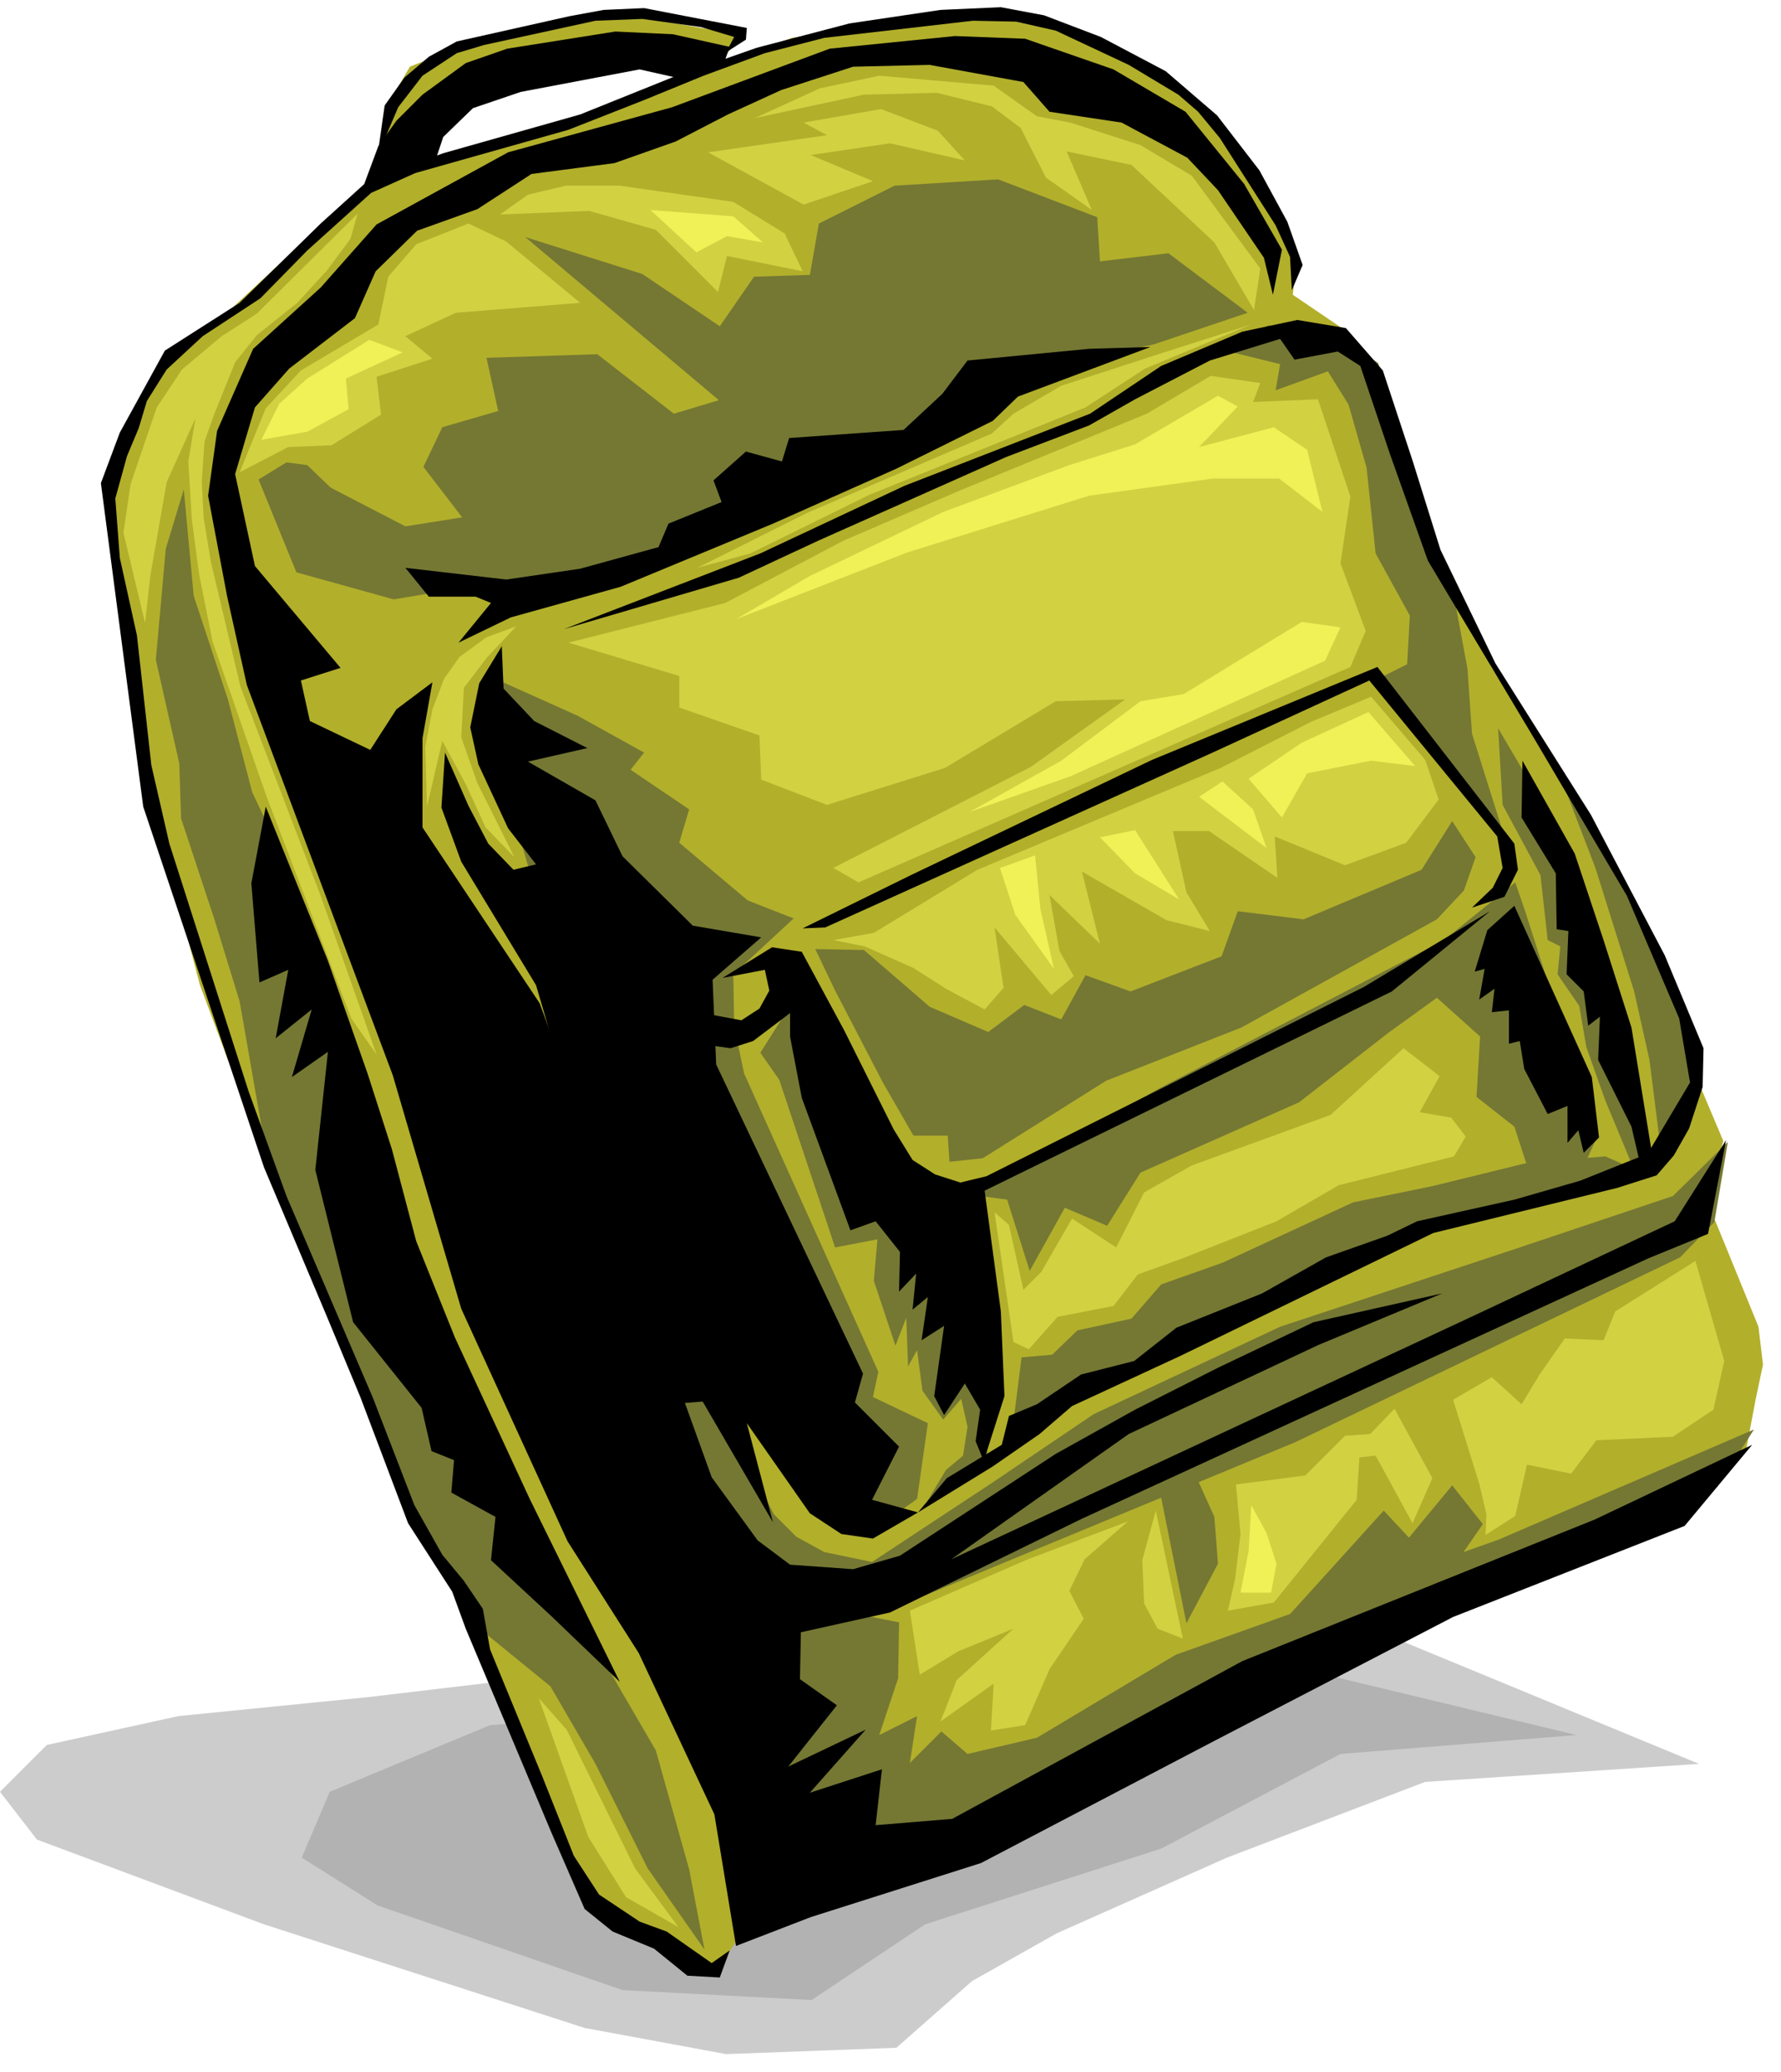
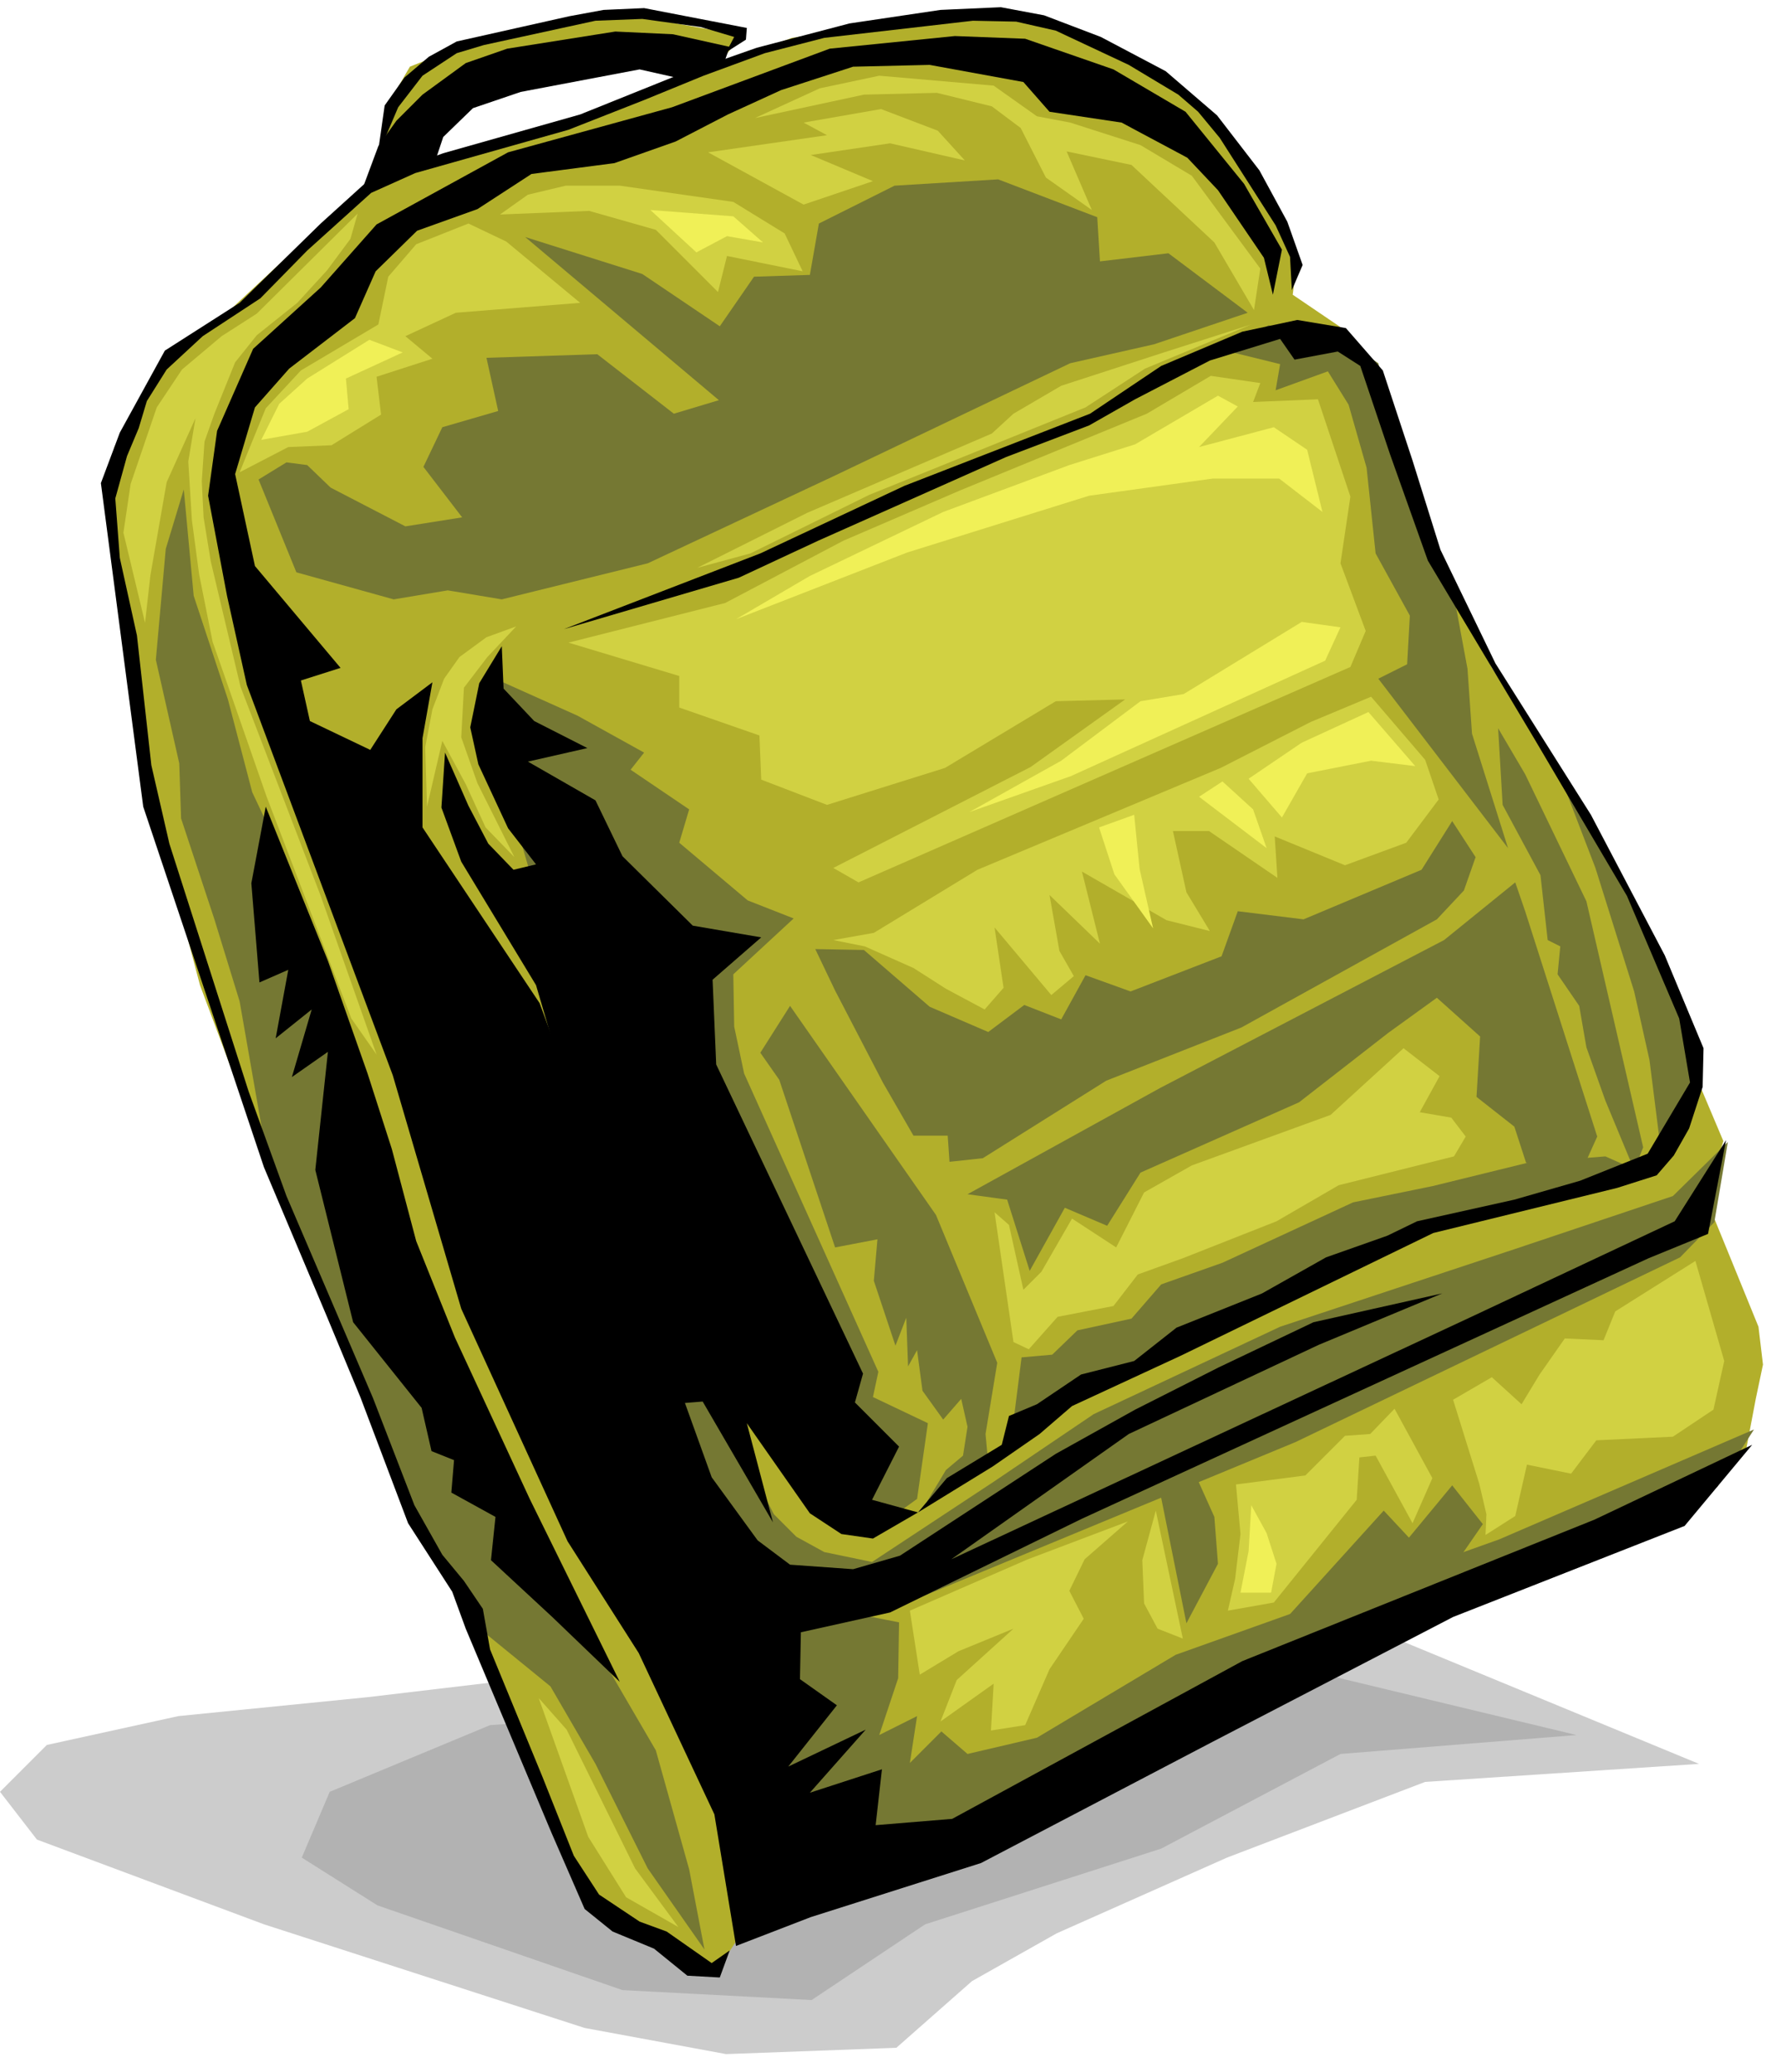
<svg xmlns="http://www.w3.org/2000/svg" width="313.188" height="364.198" fill-rule="evenodd" stroke-linecap="round" preserveAspectRatio="none" viewBox="0 0 1977 2299">
  <style>.pen1{stroke:none}.brush3{fill:#b2af2b}.brush4{fill:#757833}.brush5{fill:#000}.brush6{fill:#d1d142}</style>
  <path d="m670 1852-262 31-210 21-146 32-52 52 41 53 252 94 356 115 157 29 189-7 84-74 94-53 189-84 220-84 304-20-356-147-860 42z" class="pen1" style="fill:#ccc" />
  <path d="m544 1914-178 74-31 73 84 53 272 94 210 11 126-84 262-84 199-105 262-21-304-73-902 62z" class="pen1" style="fill:#b2b2b2" />
  <path d="m428 166 2-49 25-43 75-30 148-31 145 26-24 31-104-25-135 31-59 31-52 62-21-3z" class="pen1 brush3" />
  <path d="m796 2186-140-65-68-173-110-251-161-350-95-254-65-246-19-150-21-154 10-47 64-111 61-38 116-108 62-48 142-32 182-70 125-47 186-28 89 9 139 61 103 104 44 99-5 40 59 40 62 126 46 137 54 111 82 122 133 267 12 65 30 71-19 64 27 66 31 76 5 42-8 38-11 58-332 157-550 269-208 71-52 79z" class="pen1 brush3" />
  <path d="m1430 1793 106-117 28 30 48-58 34 43-29 42-158 93-29-33zm-142-136 29 144 35-66-4-52-22-49-38 23zm-411-541-33 52 21 30 62 186 47-9-4 46 24 72 12-31 2 54 10-18 6 45 23 32 20-23 7 31-5 32-19 16-21 35 68-43-3-32 13-79-68-164-162-232zm861-239 33 86 43 137 17 76 12 95 44-81-20-75-43-96-56-100-30-42zm86 396-63-273-68-141-30-51 5 85 42 78 8 72 14 7-3 31 24 35 8 46 21 59 32 77 10-25z" class="pen1 brush4" />
  <path d="m1121 1593 5-24 8-63 34-3 28-27 60-13 33-38 68-24 145-67 88-18 106-26 86-7 34 15-117 40-138 29-382 186-58 40zm-216-540 22 46 53 102 34 59h38l2 29 37-4 137-86 150-59 217-120 30-32 13-37-26-40-34 54-131 55-73-9-18 50-101 39-50-18-27 49-41-16-40 30-65-28-73-63-54-1z" class="pen1 brush4" />
  <path d="m890 1801 137-31 411-170 427-205 38-39 15-89-61 60-176 59-260 86-207 97-111 75-135 89-53-11-31-17-25-25-91-178-92 21 121 210 93 68z" class="pen1 brush4" />
  <path d="m833 1857 64-77 101 20-1 62-21 63 42-21-8 52 35-35 29 25 77-18 154-92 359-128 283-122-41 64-948 419-115-28-10-184zm-595-837-37-112-2-61-26-115 11-123 20-66 11 118 38 115 27 103 43 91 84 269 73 224 178 359 70 120 37 132 17 89-63-90-58-116-50-86-81-66-54-86-182-448-28-160-28-91zm259-365-60 10-108-30-42-103 31-19 23 3 26 25 83 43 63-10-43-56 21-44 62-18-13-59 123-4 85 66 50-15-215-181 130 41 86 58 38-55 62-2 10-57 84-42 115-7 110 42 3 49 76-9 88 66-104 35-93 21-262 125-207 97-162 40-60-10zm859-267 65 16-5 29 58-21 23 37 20 70 10 95 38 69-3 54-32 16 144 188-40-127-5-72-16-86-59-161-24-92-46-32-76-10-52 27zm-282 937 44 6 25 79 39-70 47 20 37-59 176-78 99-77 54-39 48 43-4 67 42 33 13 40 56 22 23-51-80-250-11-32-79 64-315 164-214 118zM554 755l87 39 74 41-15 19 65 44-11 37 76 64 51 20-67 62 1 58 11 52 149 331-6 28 61 29-12 84-47 34-77-52-257-470-23-119-66-226 6-75z" class="pen1 brush4" />
  <path d="m921 54-175 65-182 50-146 80-62 70-75 68-40 91-10 72 21 111 22 99 55 147 107 286 76 259 118 258 79 124 84 179 24 146 83-32 189-60 258-135 266-138 257-101 75-90-175 83-391 157-322 175-85 7 7-62-80 26 62-70-86 41 54-68-41-29 1-52 99-22 213-104 629-289 66-27 20-104-57 90-230 108-573 267 197-139 211-99 137-57-143 32-105 50-93 47-88 49-173 113-52 15-70-5-36-27-51-70-125-347-66-179-130-195v-99l11-62-40 30-29 45-67-32-10-45 44-14-95-113-22-102 22-74 38-43 73-56 23-52 46-45 67-24 60-39 92-12 68-24 58-30 59-27 80-26 85-2 104 19 29 33 80 12 73 39 34 36 51 75 10 41 10-50-42-73-65-80-80-47-98-34-78-3-139 14z" class="pen1 brush5" />
  <path d="m557 717-25 41-10 49 9 41 33 71 31 40-25 6-28-29-22-42-26-59-4 61 22 60 83 137 52 177 108 287 25-2 78 134-29-110 70 100 35 23 35 5 50-29-51-14 30-59-49-49 9-32-163-343-4-94 54-47-76-13-78-77-30-62-75-43 66-15-59-30-34-36-2-47z" class="pen1 brush5" />
  <path d="m626 698 218-84 160-75 206-80 79-53 90-38 61-13 54 9 41 47 33 100 31 99 61 126 106 168 82 156 43 103-1 43-15 46-17 30-19 22-44 14-204 50-280 136-121 56-36 31-52 36-83 51 32-38 61-37 8-32 31-13 49-33 59-15 47-37 95-38 71-40 68-24 33-16 108-24 73-21 75-30 47-79-12-71-58-136-102-173-119-199-42-118-33-98-25-16-48 9-16-23-78 24-83 43-51 29-92 35-209 93-88 41-194 57z" class="pen1 brush5" />
-   <path d="m802 1085 55-34 33 5 47 87 55 110 21 34 25 16 28 9 29-7 419-210 140-84-109 89-452 221 18 134 4 94-23 72-9-22 5-35-17-29-23 35-11-21 11-78-25 16 7-48-17 14 4-40-19 20 1-44-27-34-28 10-54-147-13-68v-26l-41 31-25 8-36-5 5-34 43 8 20-13 11-20-5-23-47 9zm89-55 25-1 430-194 174-80 142 173 6 35-11 22-23 22 36-12 15-30-4-29-152-196-250 103-268 128-120 59zm790-25-30 27-14 46 11-3-6 34 17-12-3 26 19-2v37l12-3 5 31 26 50 22-9v41l12-14 6 25 17-17-8-67-86-190zm9-161 58 103 32 96 31 97 24 147-14 6-10-43-37-74 2-48-13 10-5-38-19-19 2-48-13-2-1-62-38-62 1-63zM509 713l58-28 122-34 169-70 137-61 107-53 28-27 147-55-68 2-135 13-28 37-43 40-127 9-8 26-40-11-36 32 9 24-59 24-11 26-87 24-82 12-112-13 26 32h52l17 7-36 44z" class="pen1 brush5" />
  <path d="m1434 322-2-37-16-35-62-97-24-29-22-19-55-33-81-38-44-10-48-1-52 6-113 13-66 17-68 25-66 27-84 33-170 48-49 22-71 64-52 53-64 42-40 37-22 35-9 30-13 31-13 47 5 66 19 86 16 144 20 87 88 275 42 116 96 224 46 119 31 55 24 29 21 31 8 45 58 141 35 88 28 43 45 30 30 11 50 35 20-14-11 30-36-2-37-30-46-19-31-25-37-85-95-226-15-41-49-76-53-140-37-89-70-166-134-400-47-359 21-56 50-91 83-53 90-88 53-48 83-30 152-43 102-41 94-33 103-27 101-15 67-3 48 9 63 24 72 38 57 49 47 61 31 57 17 48-12 28z" class="pen1 brush5" />
  <path d="m404 205 16-43 20-28 29-29 48-35 46-16 120-19 64 3 63 14-6 17-54 17-40-9-132 25-53 18-33 32-10 30-78 23zM295 895l69 171 44 125 27 84 27 102 43 107 83 179 100 203-75-72-68-63 5-48-49-27 3-36-25-10-11-48-76-95-42-169 14-131-40 28 22-75-40 32 14-76-32 14-9-110 16-85z" class="pen1 brush5" />
  <path d="m419 173 23-54 27-35 38-25 30-9 124-27 52-2 65 9 37 11-9 17 22-14 1-13L715 9l-45 2-38 7-125 28-31 17-27 23-22 31-8 56z" class="pen1 brush5" />
  <path d="m161 691-24-100 8-54 29-85 28-42 44-37 39-25 112-111-8 28-26 35-33 36-45 36-24 30-23 57-11 31-3 44 2 40 8 49 33 139 89 232 62 176-28-40-94-246-60-172-15-75-8-60-4-65 8-48-32 71-18 103-6 53z" class="pen1 brush6" />
  <path d="m266 524 29-71 39-42 86-51 11-53 31-36 58-23 42 20 82 68-138 11-56 26 30 25-62 20 5 42-55 34-48 2-54 28zm289-286 99-4 74 21 69 69 10-40 84 17-20-42-57-35-126-18h-60l-42 10-31 22zm283-107 121-26 81-2 61 15 32 24 28 55 51 36-28-65 72 15 92 86 44 75 7-46-76-103-57-34-78-25-37-7-48-34-127-11-66 14-72 33z" class="pen1 brush6" />
  <path d="m786 169 106 58 77-26-69-29 88-13 83 19-30-33-63-24-86 15 26 14-132 19zM573 695l-33 12-30 22-17 24-13 34-8 42 2 66 17-73 26 48 22 48 32 33-41-82-18-51 3-55 26-34 32-34zm201-65 59-16 132-65 240-97 66-43 118-49-97 31-114 37-53 31-24 22-205 88-122 61zm-143 83 174-44 131-69 130-56 207-85 71-42 55 8-8 21 72-3 36 108-11 74 28 75-17 40-546 239-28-16 219-112 105-75-77 2-123 74-131 41-73-28-2-49-89-31v-35l-123-37zm294 330 45-8 115-70 270-113 100-51 67-28 60 70 15 44-36 48-68 25-78-32 3 46-76-52h-40l15 68 26 43-48-12-94-54 20 80-56-54 11 62 16 28-25 21-63-75 10 67-21 24-43-23-36-23-54-24-35-7zm179 302 16 14 16 72 20-20 34-59 49 32 31-61 53-30 154-56 81-74 40 31-22 40 35 6 16 21-13 22-128 32-69 40-104 41-50 18-27 35-62 12-32 36-17-8-21-144zm179 331 30 142-28-11-15-28-2-48 15-55zm-273 111 131-57 111-42-48 42-17 35 16 31-38 56-27 62-38 6 3-52-59 42 18-46 63-57-61 25-43 26-11-71zm-412 97 31 35 76 154 48 65-58-33-42-67-55-154zm765-97 51-9 92-114 3-47 18-2 41 75 22-50-42-77-27 28-28 2-44 44-77 10 5 55-6 50-8 35zm250-234 29 93 8 34-1 23 33-21 13-57 49 10 28-37 85-4 45-30 12-54-32-111-89 56-13 32-43-2-28 40-20 33-33-30-43 25z" class="pen1 brush6" />
-   <path d="m817 687 82-48 148-71 140-52 73-23 92-54 22 12-43 45 83-22 37 25 17 69-48-37h-74l-137 19-202 63-190 74zm628 3-131 80-48 8-88 66-102 57 113-40 282-128 17-37-43-6zm74 100-74 34-59 40 37 43 28-49 71-14 49 6-52-60zm-188 94 75 57-15-43-34-31-26 17zm-110 45 39-8 49 77-49-29-39-40zm-111 34 39-14 6 60 15 66-43-60-17-52zM290 488l20-40 31-28 69-43 37 14-63 29 3 34-46 25-51 9zm1099 1182-3 51-9 46h34l6-32-11-34-17-31zM722 233l51 47 34-18 40 7-33-29-92-7z" class="pen1" style="fill:#f0f057" />
+   <path d="m817 687 82-48 148-71 140-52 73-23 92-54 22 12-43 45 83-22 37 25 17 69-48-37h-74l-137 19-202 63-190 74zm628 3-131 80-48 8-88 66-102 57 113-40 282-128 17-37-43-6zm74 100-74 34-59 40 37 43 28-49 71-14 49 6-52-60zm-188 94 75 57-15-43-34-31-26 17zzm-111 34 39-14 6 60 15 66-43-60-17-52zM290 488l20-40 31-28 69-43 37 14-63 29 3 34-46 25-51 9zm1099 1182-3 51-9 46h34l6-32-11-34-17-31zM722 233l51 47 34-18 40 7-33-29-92-7z" class="pen1" style="fill:#f0f057" />
</svg>